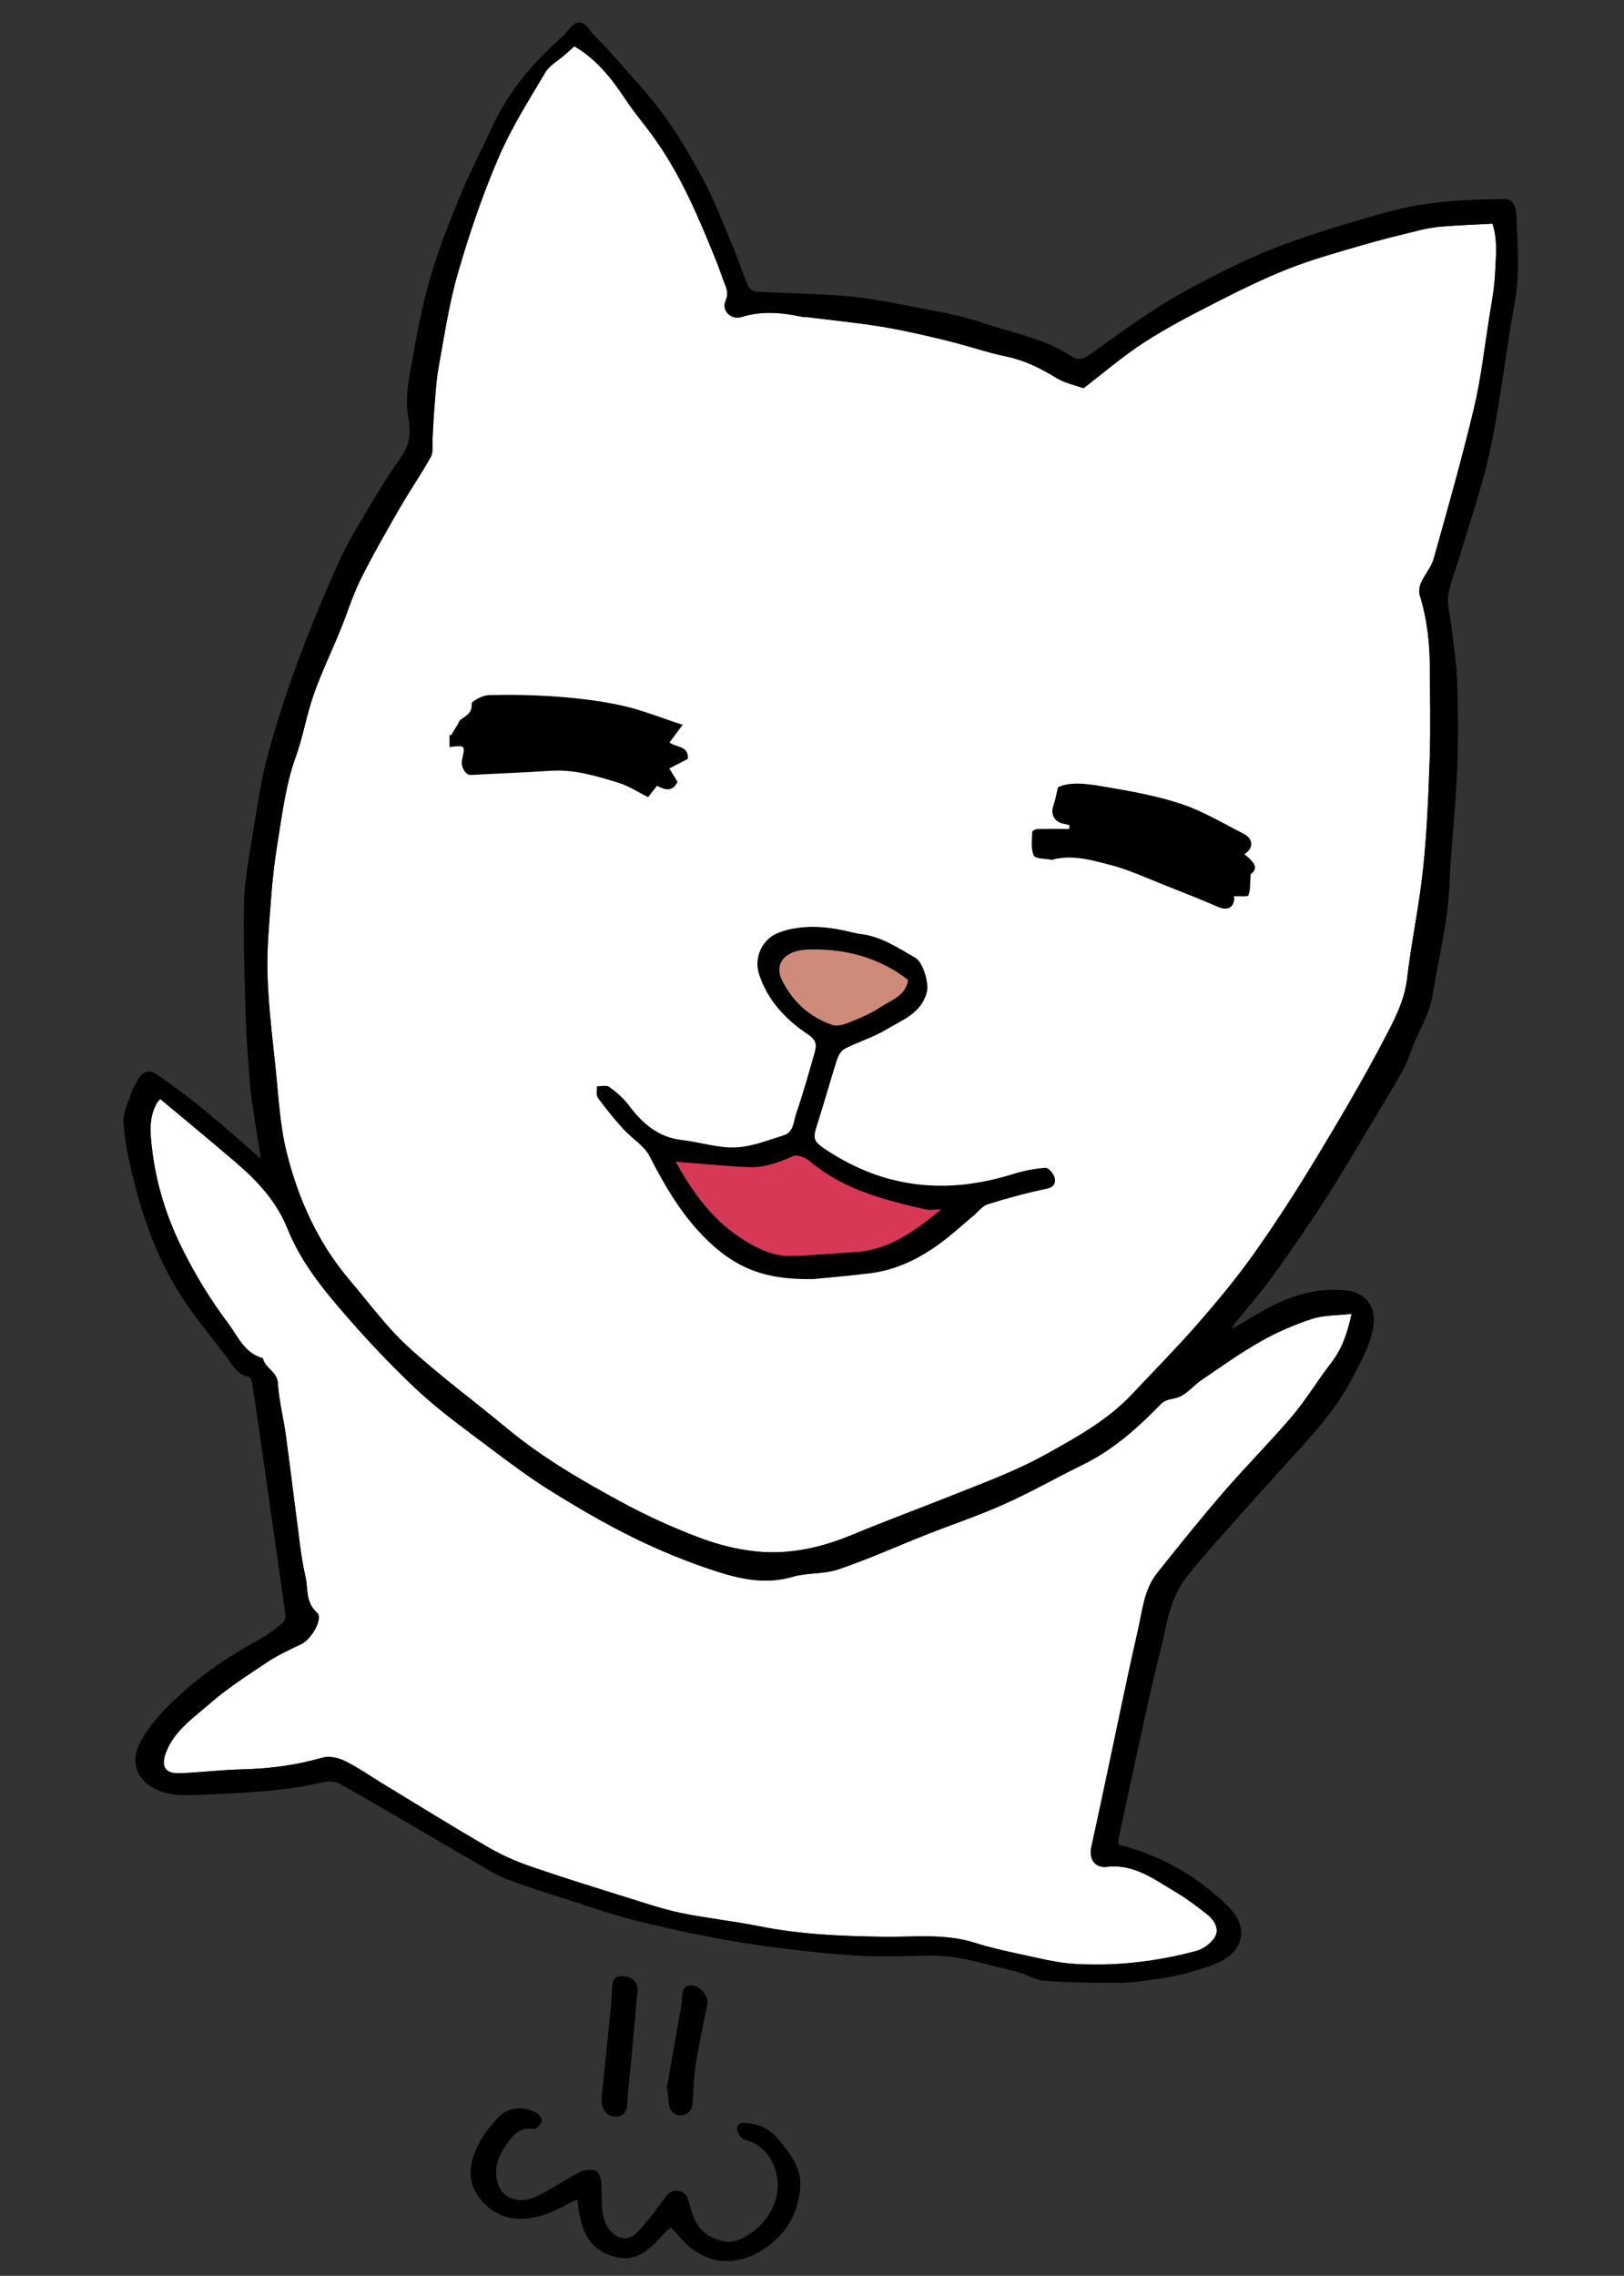
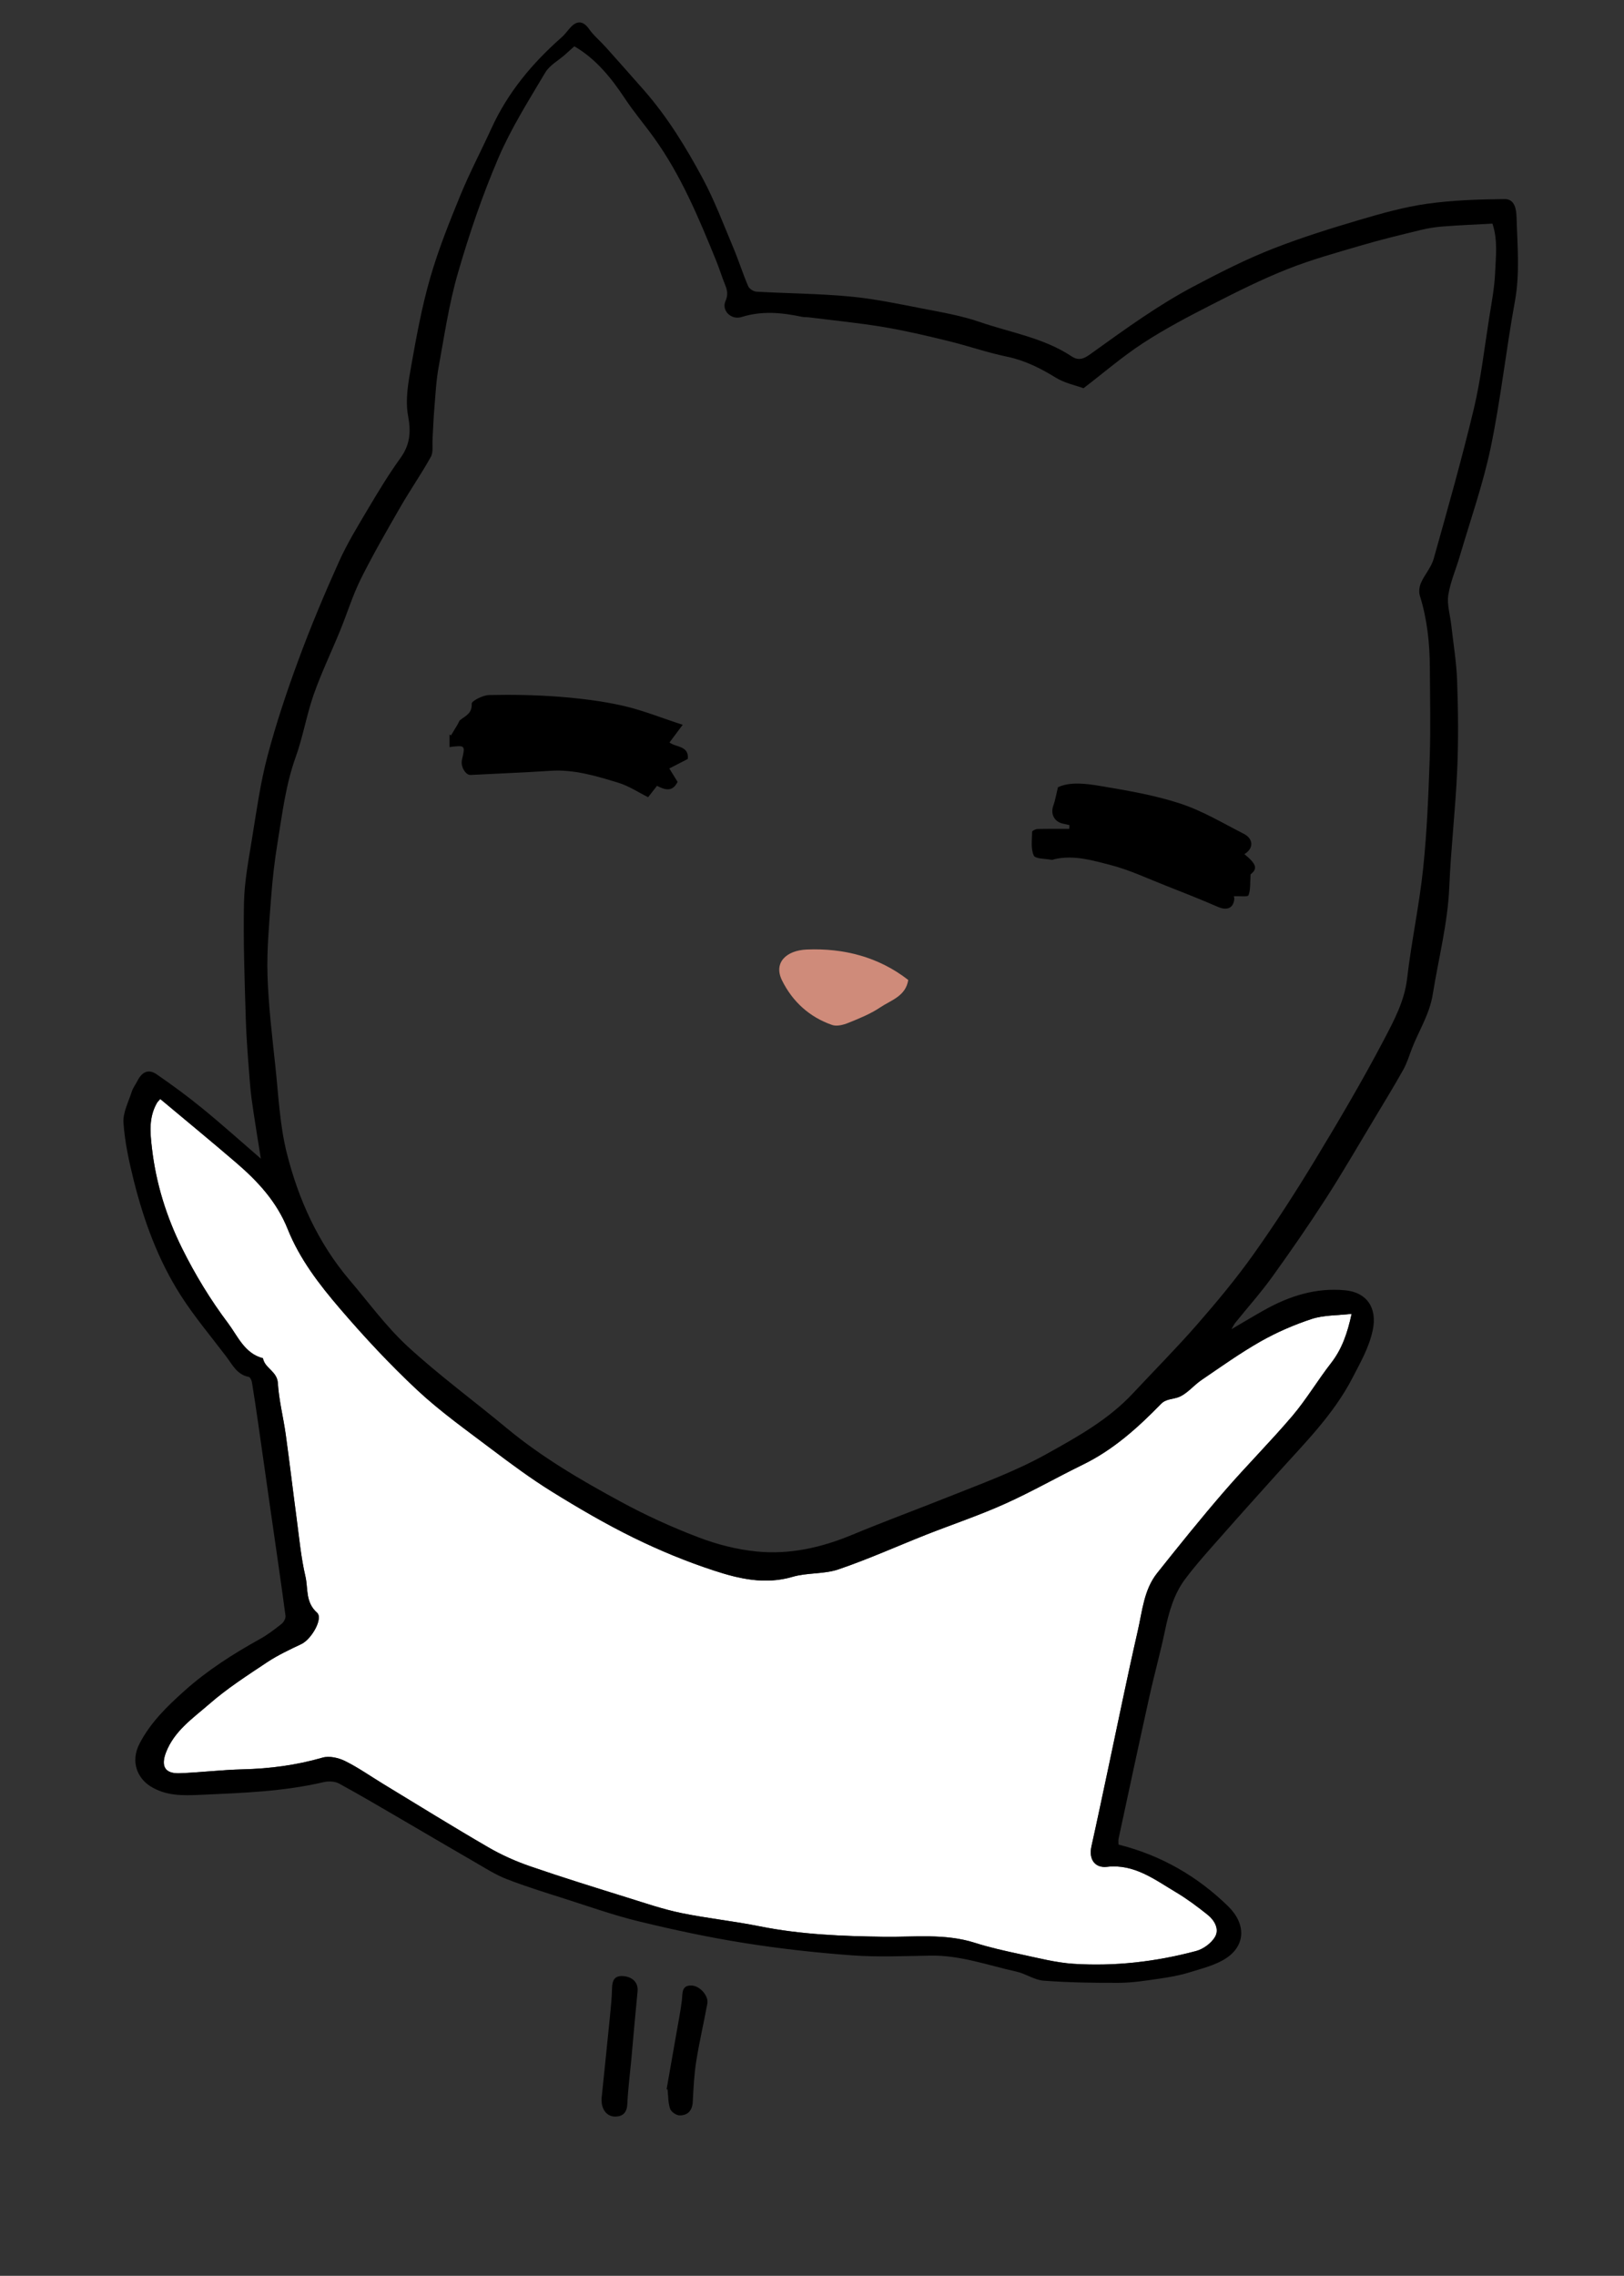
<svg xmlns="http://www.w3.org/2000/svg" version="1.1" id="レイヤー_1" x="0px" y="0px" width="289.5px" height="405.5px" viewBox="0 0 289.5 405.5" enable-background="new 0 0 289.5 405.5" xml:space="preserve">
  <rect x="0" y="0" width="289.5" height="405.5" fill="#333333" stroke="none" />
  <g id="XMLID_1_">
    <g>
      <path d="M220.019,160.28c-0.2,1.593-1.35,1.985-2.934,1.297c-3.073-1.34-6.197-2.567-9.322-3.795    c-3.229-1.262-6.398-2.777-9.74-3.639c-3.229-0.835-6.563-1.845-10.02-1.062c-0.174,0.043-0.365,0.148-0.53,0.122    c-1.105-0.218-2.899-0.148-3.187-0.766c-0.557-1.201-0.313-2.794-0.296-4.222c0-0.183,0.627-0.496,0.967-0.505    c1.889-0.043,3.769-0.017,5.648-0.017c0.018-0.227,0.026-0.453,0.044-0.67c-0.331-0.078-0.653-0.166-0.975-0.226    c-1.689-0.279-2.473-1.706-1.897-3.282c0.33-0.896,0.479-1.863,0.817-3.247c2.159-1.01,4.971-0.662,7.651-0.209    c4.771,0.81,9.602,1.619,14.171,3.125c3.935,1.289,7.582,3.482,11.299,5.379c1.784,0.914,1.767,2.655,0.113,3.621    c2.22,1.811,2.358,2.629,1.105,3.604c-0.104,1.523,0.018,2.733-0.375,3.734c-0.13,0.322-1.602,0.122-2.62,0.166    C219.932,159.653,220.053,159.975,220.019,160.28z" />
      <path fill="#CF8B7A" d="M143.819,169.185c6.571-0.27,12.804,1.306,18.088,5.423c-0.453,2.907-3.081,3.595-5.005,4.892    c-1.732,1.167-3.734,1.967-5.693,2.759c-0.879,0.357-2.045,0.653-2.872,0.366c-4.03-1.393-7.06-4.161-8.922-7.921    C137.83,171.509,140.189,169.333,143.819,169.185z" />
-       <path d="M140.285,383.098c1.541,2.036,2.568,4.23,2.376,6.633c-0.383,4.856-2.724,8.739-6.963,11.298    c-3.987,2.402-8.078,2.568-11.978-0.061c-1.558-1.063-2.742-2.689-4.178-4.135c-2.898,2.725-5.101,6.511-9.923,5.274    c-5.205-1.34-6.197-5.51-6.711-10.262c-1.863,0.905-3.639,1.993-5.554,2.654c-3.577,1.245-7.338,1.332-10.306-1.21    c-4.03-3.455-3.952-7.651-1.141-12.308c0.775-1.297,1.793-2.464,2.812-3.596c1.732-1.915,4.439-2.271,6.946-0.896    c0.461,0.253,1.019,1.089,0.914,1.472c-0.166,0.574-0.966,1.453-1.358,1.384c-2.725-0.47-3.969,1.323-5.214,3.151    c-1.289,1.889-1.898,3.821-1.35,6.24c0.688,3.029,3.943,3.979,6.677,2.751c2.759-1.236,5.257-3.055,7.956-4.448    c0.818-0.417,2.02-0.565,2.873-0.296c0.522,0.157,0.975,1.332,1.027,2.09c0.209,2.698-0.34,5.457,1.158,8.017    c1.21,2.063,3.551,2.681,5.223,0.923c1.767-1.863,3.351-3.917,4.831-6.016c0.644-0.913,1.192-1.506,2.359-1.393    c1.149,0.113,1.706,0.723,1.993,1.819c0.662,2.56,1.462,5.18,4.056,6.415c1.263,0.601,2.985,1.097,4.213,0.714    c4.953-1.558,9.114-7.381,7.129-12.908c-0.888-2.498-2.576-4.439-5.396-5.162c-0.574-0.14-1.228-1.062-1.332-1.706    c-0.2-1.253,0.836-1.332,1.768-1.236c0.661,0.07,1.34,0.175,1.976,0.375C137.518,379.397,138.857,381.208,140.285,383.098z" />
      <path fill="#FFFFFF" d="M60.613,233.18c4.343,5.066,8.922,9.976,13.796,14.528c4.091,3.813,8.705,7.085,13.179,10.472    c3.508,2.646,7.05,5.274,10.785,7.59c4.735,2.934,9.558,5.754,14.554,8.208c4.639,2.272,9.453,4.266,14.362,5.867    c4.483,1.471,9.105,2.542,13.979,1.114c2.638-0.774,5.614-0.453,8.191-1.332c5.301-1.802,10.419-4.108,15.624-6.171    c4.666-1.837,9.436-3.43,14.006-5.484c4.744-2.124,9.288-4.727,13.971-7.016c5.414-2.638,9.784-6.581,13.927-10.828    c0.88-0.905,2.177-0.801,3.195-1.219c1.479-0.618,2.603-2.063,3.978-3.003c3.473-2.359,6.902-4.813,10.55-6.886    c2.89-1.637,5.997-2.985,9.157-4.021c2.133-0.688,4.526-0.609,7.077-0.896c-0.749,3.447-1.715,6.25-3.647,8.748    c-2.385,3.056-4.379,6.433-6.877,9.393c-3.943,4.639-8.27,8.956-12.256,13.57c-4.082,4.718-7.99,9.583-11.873,14.458    c-2.376,2.977-2.654,6.763-3.464,10.288c-1.881,8.209-3.552,16.469-5.31,24.704c-0.976,4.569-1.933,9.148-2.951,13.709    c-0.531,2.377,0.67,3.899,2.776,3.656c4.849-0.566,8.522,2.289,12.344,4.561c1.958,1.167,3.795,2.551,5.579,3.97    c1.228,0.983,2.124,2.542,1.341,3.926c-0.645,1.132-2.081,2.185-3.36,2.533c-7.164,1.915-14.493,2.768-21.892,2.289    c-3.16-0.209-6.293-1.036-9.409-1.697c-2.751-0.592-5.52-1.201-8.191-2.055c-5.327-1.688-10.776-0.992-16.173-1.07    c-7.442-0.096-14.841-0.392-22.179-1.863c-4.648-0.939-9.384-1.419-14.023-2.376c-3.229-0.67-6.372-1.75-9.531-2.733    c-5.78-1.802-11.577-3.595-17.305-5.57c-2.585-0.889-5.127-2.02-7.494-3.396c-6.302-3.655-12.509-7.503-18.741-11.289    c-2.254-1.367-4.422-2.907-6.781-4.074c-1.175-0.583-2.812-0.957-4.013-0.618c-4.674,1.35-9.41,1.977-14.258,2.09    c-3.734,0.096-7.451,0.548-11.185,0.696c-2.655,0.113-3.43-1.228-2.481-3.708c1.479-3.848,4.805-6.094,7.695-8.609    c3.186-2.785,6.798-5.109,10.332-7.46c1.915-1.271,4.03-2.254,6.119-3.246c1.793-0.854,3.926-4.57,2.777-5.589    c-2.106-1.871-1.567-4.3-2.063-6.441c-0.801-3.412-1.114-6.945-1.584-10.437c-0.662-4.961-1.245-9.932-1.933-14.893    c-0.426-3.047-1.21-6.067-1.401-9.132c-0.122-2.115-2.341-2.637-2.655-4.431c-3.264-0.835-4.492-3.925-6.189-6.197    c-3.151-4.178-5.919-8.722-8.243-13.413c-2.759-5.563-4.622-11.481-5.353-17.758c-0.34-2.881-0.583-5.553,0.896-8.138    c0.122-0.209,0.322-0.375,0.583-0.679c4.605,3.856,9.123,7.564,13.553,11.368c3.848,3.308,7.216,6.938,9.166,11.82    C53.415,224.327,56.931,228.889,60.613,233.18z" />
      <path d="M123.225,353.771c1.523,0.018,3.125,1.846,2.872,3.204c-0.635,3.438-1.436,6.85-1.984,10.297    c-0.375,2.376-0.496,4.805-0.618,7.216c-0.078,1.585-0.896,2.429-2.341,2.429c-0.592,0-1.515-0.627-1.697-1.175    c-0.366-1.079-0.331-2.307-0.453-3.465c-0.061-0.009-0.122-0.018-0.174-0.018c0.592-3.377,1.184-6.754,1.776-10.123    c0.331-1.941,0.731-3.873,0.958-5.823C121.692,355.112,121.483,353.755,123.225,353.771z" />
-       <path fill="#D73856" d="M120.413,206.971c4.204,0.331,8.486,0.749,12.787,0.975c2.898,0.157,5.57-0.801,8.226-1.984    c0.739-0.331,2.263,0.34,3.046,1.01c3.543,2.977,7.617,4.883,11.951,6.268c2.777,0.888,5.632,1.558,8.479,2.22    c0.854,0.191,1.793,0.025,2.898,0.025c-4.64,3.778-9.191,7.233-15.294,7.608c-3.786,0.234-7.555,0.601-11.342,0.714    c-3.43,0.096-6.311-1.385-9.165-3.247C126.646,217.06,123.259,212.054,120.413,206.971z" />
      <path d="M111.029,352.092c1.767,0.104,2.768,1.219,2.629,2.673c-0.409,4.108-0.757,8.226-1.131,12.343    c-0.244,2.594-0.583,5.179-0.697,7.781c-0.069,1.472-0.749,2.193-2.071,2.237c-1.506,0.044-2.481-1.149-2.516-2.803    c-0.009-0.253,0-0.505,0-0.479c0.513-5.031,1.018-9.802,1.488-14.563c0.166-1.663,0.331-3.343,0.375-5.015    C109.132,352.919,109.515,352.005,111.029,352.092z" />
      <path d="M119.351,132.286c1.027,0.871,3.525,0.548,3.255,2.942c-1.071,0.548-2.159,1.114-3.291,1.697    c0.418,0.67,0.949,1.541,1.471,2.385c-0.931,1.906-2.315,1.401-3.665,0.705c-0.557,0.713-1.071,1.375-1.584,2.028    c-1.767-0.879-3.456-2.011-5.319-2.577c-3.934-1.201-7.895-2.411-12.125-2.124c-4.735,0.313-9.479,0.487-14.214,0.74    c-0.888,0.043-1.802-1.523-1.532-2.681c0.609-2.637,0.609-2.637-2.22-2.289c0-0.749,0-1.488,0-2.229    c0.096,0.052,0.183,0.104,0.27,0.148c0.392-0.635,0.774-1.271,1.158-1.915c0.174-0.278,0.261-0.661,0.505-0.844    c0.966-0.749,2.115-1.167,2.028-2.89c-0.026-0.479,1.985-1.515,3.082-1.541c4.126-0.087,8.278-0.017,12.404,0.296    c3.804,0.296,7.634,0.749,11.351,1.584c3.525,0.783,6.912,2.167,10.776,3.421C120.77,130.389,120.134,131.233,119.351,132.286z" />
-       <path d="M139.415,174.703c1.862,3.76,4.892,6.528,8.922,7.921c0.827,0.287,1.993-0.009,2.872-0.366    c1.959-0.792,3.961-1.593,5.693-2.759c1.924-1.297,4.552-1.985,5.005-4.892c-5.284-4.117-11.517-5.693-18.088-5.423    C140.189,169.333,137.83,171.509,139.415,174.703z M121.579,203.123c3.177,0.357,6.346,1.437,9.488,1.314    c2.916-0.104,5.814-1.279,8.67-2.167c1.758-0.558,1.714-2.489,2.185-3.865c1.235-3.595,2.271-7.259,3.308-10.924    c0.348-1.253,0.331-2.133-1.192-3.16c-3.961-2.638-7.225-6.059-8.748-10.793c-0.923-2.89,0.539-6.285,3.621-7.399    c3.804-1.367,7.747-1.149,11.655-0.322c0.957,0.209,1.915,0.496,2.881,0.609c3.665,0.436,6.624,2.472,9.706,4.222    c1.409,0.792,2.472,4.561,2.089,6.076c-0.967,3.83-4.3,4.962-7.068,6.633c-2.376,1.445-5.109,2.263-7.599,3.534    c-0.636,0.313-1.132,1.228-1.376,1.967c-1.157,3.612-2.158,7.277-3.316,10.898c-1.035,3.238-1.131,3.499,1.785,5.379    c4.796,3.1,10.019,5.18,15.737,5.876c5.937,0.723,11.69-0.087,17.365-1.871c1.802-0.558,3.708-0.923,5.589-1.054    c0.521-0.043,1.427,0.992,1.619,1.68c0.252,0.932,0.017,1.768-1.41,2.063c-3.534,0.731-7.025,1.688-10.472,2.759    c-0.94,0.288-1.663,1.297-2.481,1.977c-2.002,1.68-3.934,3.464-6.04,5.005c-3.665,2.681-7.687,4.683-12.257,5.283    c-3.446,0.453-6.92,0.723-10.375,1.071c-3.987,0.052-7.896-0.305-11.542-1.872c-3.517-1.515-6.45-3.978-9.01-6.815    c-3.56-3.943-6.18-8.479-8.6-13.204c-0.966-1.907-3.16-3.16-4.674-4.831c-1.61-1.785-3.134-3.656-4.553-5.597    c-0.348-0.47-0.13-1.358-0.174-2.046c0.757,0.018,1.723-0.252,2.228,0.113c1.28,0.923,2.524,2.002,3.464,3.255    C114.52,200.164,117.323,202.636,121.579,203.123z M120.413,206.971c2.846,5.083,6.232,10.089,11.586,13.588    c2.854,1.862,5.735,3.343,9.165,3.247c3.787-0.113,7.556-0.479,11.342-0.714c6.103-0.375,10.654-3.83,15.294-7.608    c-1.105,0-2.045,0.166-2.898-0.025c-2.847-0.662-5.701-1.332-8.479-2.22c-4.334-1.385-8.408-3.291-11.951-6.268    c-0.783-0.67-2.307-1.341-3.046-1.01c-2.655,1.184-5.327,2.142-8.226,1.984C128.899,207.72,124.617,207.302,120.413,206.971z" />
-       <path fill="#FFFFFF" d="M98.095,137.344c4.23-0.288,8.191,0.922,12.125,2.124c1.863,0.566,3.552,1.698,5.319,2.577    c0.513-0.653,1.027-1.314,1.584-2.028c1.349,0.696,2.733,1.201,3.665-0.705c-0.522-0.845-1.053-1.715-1.471-2.385    c1.132-0.583,2.22-1.149,3.291-1.697c0.27-2.394-2.229-2.072-3.255-2.942c0.783-1.053,1.418-1.897,2.35-3.142    c-3.865-1.253-7.251-2.638-10.776-3.421c-3.717-0.835-7.546-1.288-11.351-1.584c-4.126-0.313-8.278-0.383-12.404-0.296    c-1.097,0.026-3.107,1.062-3.082,1.541c0.087,1.723-1.062,2.141-2.028,2.89c-0.244,0.183-0.331,0.566-0.505,0.844    c-0.383,0.645-0.766,1.28-1.158,1.915c-0.087-0.043-0.174-0.096-0.27-0.148c0,0.74,0,1.48,0,2.229    c2.829-0.348,2.829-0.348,2.22,2.289c-0.27,1.158,0.644,2.725,1.532,2.681C88.615,137.831,93.359,137.657,98.095,137.344z     M217.085,161.577c1.584,0.688,2.733,0.296,2.934-1.297c0.034-0.305-0.087-0.626-0.079-0.592c1.019-0.043,2.49,0.157,2.62-0.166    c0.393-1.001,0.271-2.211,0.375-3.734c1.253-0.975,1.114-1.793-1.105-3.604c1.653-0.966,1.671-2.707-0.113-3.621    c-3.717-1.897-7.364-4.091-11.299-5.379c-4.569-1.506-9.4-2.315-14.171-3.125c-2.681-0.453-5.492-0.801-7.651,0.209    c-0.339,1.384-0.487,2.35-0.817,3.247c-0.575,1.576,0.208,3.003,1.897,3.282c0.321,0.061,0.644,0.148,0.975,0.226    c-0.018,0.218-0.026,0.444-0.044,0.67c-1.88,0-3.76-0.026-5.648,0.017c-0.34,0.009-0.967,0.322-0.967,0.505    c-0.018,1.428-0.261,3.021,0.296,4.222c0.287,0.618,2.081,0.548,3.187,0.766c0.165,0.026,0.356-0.078,0.53-0.122    c3.456-0.784,6.79,0.226,10.02,1.062c3.342,0.862,6.511,2.376,9.74,3.639C210.888,159.009,214.012,160.236,217.085,161.577z     M124.391,219.227c2.56,2.838,5.493,5.301,9.01,6.815c3.646,1.567,7.555,1.924,11.542,1.872c3.455-0.349,6.929-0.618,10.375-1.071    c4.57-0.601,8.592-2.603,12.257-5.283c2.106-1.541,4.038-3.325,6.04-5.005c0.818-0.68,1.541-1.688,2.481-1.977    c3.446-1.07,6.938-2.027,10.472-2.759c1.427-0.296,1.662-1.132,1.41-2.063c-0.192-0.688-1.098-1.723-1.619-1.68    c-1.881,0.131-3.787,0.496-5.589,1.054c-5.675,1.784-11.429,2.594-17.365,1.871c-5.719-0.696-10.941-2.776-15.737-5.876    c-2.916-1.88-2.82-2.141-1.785-5.379c1.158-3.621,2.159-7.286,3.316-10.898c0.244-0.74,0.74-1.654,1.376-1.967    c2.489-1.271,5.223-2.089,7.599-3.534c2.769-1.671,6.102-2.803,7.068-6.633c0.383-1.515-0.68-5.284-2.089-6.076    c-3.082-1.75-6.041-3.786-9.706-4.222c-0.966-0.113-1.924-0.4-2.881-0.609c-3.908-0.827-7.852-1.044-11.655,0.322    c-3.082,1.114-4.544,4.509-3.621,7.399c1.523,4.735,4.787,8.156,8.748,10.793c1.523,1.027,1.54,1.906,1.192,3.16    c-1.036,3.665-2.072,7.329-3.308,10.924c-0.471,1.376-0.427,3.308-2.185,3.865c-2.855,0.888-5.754,2.063-8.67,2.167    c-3.143,0.122-6.311-0.957-9.488-1.314c-4.256-0.487-7.059-2.959-9.497-6.206c-0.94-1.253-2.185-2.333-3.464-3.255    c-0.505-0.366-1.471-0.096-2.228-0.113c0.043,0.688-0.174,1.576,0.174,2.046c1.419,1.941,2.942,3.812,4.553,5.597    c1.514,1.671,3.708,2.924,4.674,4.831C118.21,210.748,120.831,215.283,124.391,219.227z M129.248,50.708    c0.4,0.983,0.583,1.802,0.087,2.916c-0.757,1.706,1.001,3.447,2.881,2.855c3.596-1.132,7.146-0.792,10.725-0.035    c0.426,0.096,0.879,0.043,1.314,0.104c4.387,0.548,8.8,0.983,13.17,1.706c3.855,0.644,7.686,1.541,11.489,2.472    c3.552,0.862,7.016,2.081,10.585,2.82c3.221,0.67,5.988,2.072,8.748,3.76c1.558,0.958,3.473,1.341,4.909,1.863    c3.612-2.768,6.964-5.667,10.646-8.06c3.891-2.533,8.025-4.701,12.169-6.816c4.422-2.263,8.888-4.5,13.51-6.336    c4.291-1.707,8.791-2.942,13.239-4.248c3.464-1.019,6.989-1.863,10.506-2.725c1.306-0.313,2.664-0.54,4.004-0.635    c2.916-0.227,5.841-0.348,8.818-0.505c0.992,2.986,0.592,5.884,0.479,8.713c-0.113,2.707-0.636,5.396-1.062,8.086    c-0.862,5.414-1.472,10.898-2.742,16.225c-2.142,8.948-4.657,17.818-7.146,26.679c-0.418,1.515-1.602,2.803-2.255,4.274    c-0.305,0.67-0.426,1.61-0.217,2.298c1.306,4.178,1.767,8.47,1.784,12.813c0.025,5.414,0.156,10.829-0.026,16.234    c-0.227,6.546-0.487,13.118-1.175,19.628c-0.688,6.555-2.098,13.031-2.855,19.585c-0.47,4.013-2.333,7.442-4.091,10.811    c-3.83,7.294-8.017,14.405-12.291,21.456c-3.464,5.71-7.085,11.342-10.959,16.782c-3.116,4.388-6.58,8.548-10.123,12.604    c-3.665,4.195-7.607,8.156-11.412,12.229c-4.378,4.692-9.854,7.721-15.406,10.812c-5.554,3.09-11.446,5.223-17.287,7.555    c-5.763,2.299-11.586,4.439-17.322,6.825c-5.483,2.28-11.168,3.577-17.052,2.985c-3.525-0.349-7.086-1.263-10.402-2.533    c-4.718-1.793-9.348-3.908-13.779-6.311c-7.112-3.848-14.102-7.93-20.369-13.127c-5.867-4.874-12.047-9.4-17.653-14.554    c-3.838-3.534-6.963-7.843-10.367-11.838c-5.632-6.624-9.131-14.397-11.211-22.701c-1.228-4.936-1.462-10.141-2.002-15.233    c-0.583-5.458-1.245-10.916-1.419-16.382c-0.139-4.57,0.296-9.166,0.635-13.736c0.244-3.325,0.627-6.659,1.167-9.958    c0.835-5.101,1.445-10.245,3.221-15.18c1.306-3.613,1.932-7.478,3.203-11.116c1.358-3.865,3.151-7.582,4.709-11.386    c1.253-3.064,2.229-6.258,3.691-9.218c2.167-4.344,4.604-8.565,7.024-12.77c1.75-3.046,3.769-5.937,5.466-9    c0.47-0.853,0.235-2.098,0.305-3.168c0.113-1.793,0.157-3.595,0.313-5.379c0.209-2.481,0.322-4.979,0.766-7.416    c1.027-5.623,1.854-11.325,3.447-16.791c2.011-6.946,4.353-13.84,7.199-20.473c2.272-5.31,5.405-10.254,8.365-15.241    c0.766-1.297,2.324-2.133,3.517-3.186c0.54-0.47,1.07-0.958,1.671-1.497c3.83,2.228,6.572,5.614,9.027,9.322    c1.593,2.411,3.49,4.631,5.179,6.981c4.822,6.703,7.964,14.267,11.055,21.849C128.229,47.809,128.665,49.289,129.248,50.708z" />
      <path d="M87.605,22.871c2.908-6.38,7.277-11.612,12.5-16.208c0.626-0.548,1.105-1.262,1.68-1.863    c1.184-1.236,2.272-0.992,3.238,0.392c0.818,1.166,1.967,2.098,2.925,3.168c2.289,2.551,4.561,5.119,6.824,7.687    c4.204,4.787,7.512,10.193,10.506,15.764c2.081,3.882,3.647,8.052,5.362,12.125c0.983,2.315,1.741,4.726,2.725,7.042    c0.191,0.461,0.94,0.958,1.462,0.993c5.58,0.313,11.177,0.339,16.73,0.862c4.335,0.409,8.635,1.314,12.917,2.15    c3.43,0.662,6.912,1.262,10.202,2.394c5.51,1.897,11.402,2.82,16.382,6.137c1.541,1.027,2.663,0.043,3.786-0.757    c5.814-4.169,11.568-8.356,17.949-11.733c4.7-2.481,9.409-4.883,14.345-6.798c4.944-1.924,10.036-3.517,15.128-5.022    c3.996-1.175,8.043-2.324,12.144-2.899c4.561-0.644,9.209-0.783,13.813-0.835c1.828-0.018,2.089,1.863,2.124,3.308    c0.14,4.953,0.618,9.88-0.287,14.85c-1.584,8.669-2.524,17.47-4.317,26.087c-1.376,6.589-3.647,12.996-5.545,19.472    c-0.67,2.298-1.671,4.535-2.028,6.876c-0.243,1.689,0.331,3.5,0.531,5.266c0.374,3.343,0.939,6.685,1.053,10.037    c0.184,5.344,0.244,10.707,0,16.042c-0.305,6.876-1.114,13.727-1.401,20.603c-0.27,6.511-1.924,12.752-2.941,19.124    c-0.575,3.604-2.481,6.485-3.726,9.706c-0.488,1.262-0.88,2.585-1.532,3.751c-1.61,2.881-3.334,5.693-5.031,8.521    c-2.898,4.805-5.692,9.662-8.73,14.371c-3.064,4.762-6.294,9.427-9.602,14.023c-2.045,2.838-4.387,5.457-6.589,8.19    c-0.174,0.218-0.296,0.479-0.688,1.141c2.236-1.306,4.047-2.402,5.884-3.43c4.466-2.498,9.201-4.004,14.38-3.508    c3.899,0.365,5.736,3.143,4.944,7.033c-0.645,3.125-2.193,5.797-3.639,8.591c-3.403,6.581-8.591,11.682-13.439,17.087    c-3.229,3.596-6.468,7.182-9.662,10.812c-2.264,2.567-4.587,5.109-6.65,7.843c-2.063,2.716-2.968,5.963-3.664,9.287    c-0.827,3.961-1.924,7.869-2.795,11.83c-1.862,8.399-3.664,16.816-5.475,25.234c-0.069,0.296-0.009,0.618-0.009,1.044    c7.634,1.915,14.11,5.693,19.533,10.985c3.237,3.168,3.09,6.92-0.253,9.2c-1.924,1.306-4.387,1.881-6.668,2.595    c-1.731,0.539-3.551,0.853-5.353,1.114c-2.359,0.348-4.753,0.722-7.129,0.739c-4.492,0.026-9.001-0.052-13.483-0.383    c-1.637-0.122-3.178-1.236-4.822-1.61c-5.093-1.123-10.054-2.96-15.398-2.855c-4.648,0.079-9.331,0.288-13.962-0.052    c-6.415-0.47-12.83-1.184-19.176-2.193c-6.303-1.001-12.569-2.342-18.767-3.848c-4.5-1.088-8.887-2.655-13.309-4.065    c-3.456-1.097-6.938-2.176-10.315-3.49c-1.95-0.757-3.743-1.915-5.571-2.968c-4.309-2.481-8.591-5.014-12.892-7.521    c-3.786-2.203-7.564-4.439-11.411-6.537c-0.749-0.4-1.88-0.436-2.733-0.235c-7.233,1.697-14.589,1.924-21.961,2.263    c-3.151,0.148-6.207,0.209-8.974-1.566c-2.159-1.384-3.595-4.3-1.837-7.634c1.967-3.752,4.909-6.598,8.008-9.366    c4.065-3.63,8.617-6.537,13.379-9.175c1.384-0.766,2.664-1.74,3.908-2.732c0.383-0.296,0.749-0.984,0.688-1.437    c-0.81-6.05-1.697-12.1-2.568-18.141c-0.749-5.257-1.488-10.515-2.246-15.764c-0.366-2.567-0.749-5.127-1.167-7.686    c-0.061-0.357-0.322-0.923-0.566-0.967c-2.115-0.392-2.924-2.193-4.039-3.655c-2.725-3.595-5.658-7.068-8.086-10.863    c-4.039-6.319-6.598-13.335-8.409-20.595c-0.827-3.334-1.567-6.746-1.802-10.167c-0.122-1.811,0.896-3.708,1.479-5.545    c0.227-0.696,0.697-1.306,1.036-1.967c0.827-1.602,1.984-2.106,3.412-1.114c2.82,1.941,5.58,3.969,8.226,6.137    c3.491,2.854,6.851,5.875,10.341,8.887c-0.444-2.75-0.888-5.44-1.288-8.121c-0.261-1.715-0.514-3.43-0.644-5.153    c-0.305-3.874-0.636-7.747-0.757-11.629c-0.209-6.894-0.461-13.796-0.322-20.69c0.079-3.813,0.818-7.617,1.428-11.403    c0.801-4.918,1.479-9.888,2.75-14.693c1.532-5.806,3.447-11.524,5.527-17.165c2.185-5.928,4.64-11.777,7.242-17.548    c1.497-3.325,3.438-6.459,5.301-9.61c1.775-2.985,3.586-5.971,5.614-8.783c1.741-2.402,1.941-4.666,1.384-7.599    c-0.522-2.829,0.043-5.945,0.566-8.861c0.931-5.258,1.897-10.542,3.377-15.668c1.436-5.005,3.395-9.871,5.371-14.702    C83.724,30.766,85.778,26.866,87.605,22.871z M62.319,228.079c3.403,3.995,6.528,8.304,10.367,11.838    c5.606,5.153,11.786,9.68,17.653,14.554c6.267,5.197,13.257,9.279,20.369,13.127c4.431,2.402,9.061,4.518,13.779,6.311    c3.316,1.271,6.877,2.185,10.402,2.533c5.884,0.592,11.568-0.705,17.052-2.985c5.736-2.386,11.56-4.526,17.322-6.825    c5.841-2.332,11.733-4.465,17.287-7.555c5.553-3.091,11.028-6.119,15.406-10.812c3.805-4.073,7.747-8.034,11.412-12.229    c3.543-4.057,7.007-8.217,10.123-12.604c3.874-5.44,7.495-11.072,10.959-16.782c4.274-7.051,8.461-14.162,12.291-21.456    c1.758-3.369,3.621-6.798,4.091-10.811c0.758-6.555,2.168-13.031,2.855-19.585c0.688-6.511,0.948-13.083,1.175-19.628    c0.183-5.405,0.052-10.82,0.026-16.234c-0.018-4.343-0.479-8.635-1.784-12.813c-0.209-0.688-0.088-1.628,0.217-2.298    c0.653-1.471,1.837-2.759,2.255-4.274c2.489-8.861,5.005-17.731,7.146-26.679c1.271-5.327,1.88-10.811,2.742-16.225    c0.426-2.69,0.948-5.379,1.062-8.086c0.113-2.829,0.514-5.728-0.479-8.713c-2.978,0.157-5.902,0.278-8.818,0.505    c-1.34,0.096-2.698,0.322-4.004,0.635c-3.517,0.862-7.042,1.706-10.506,2.725c-4.448,1.306-8.948,2.542-13.239,4.248    c-4.622,1.836-9.088,4.073-13.51,6.336c-4.144,2.115-8.278,4.283-12.169,6.816c-3.682,2.394-7.033,5.292-10.646,8.06    c-1.437-0.522-3.352-0.905-4.909-1.863c-2.76-1.688-5.527-3.09-8.748-3.76c-3.569-0.74-7.033-1.958-10.585-2.82    c-3.804-0.931-7.634-1.828-11.489-2.472c-4.37-0.723-8.783-1.158-13.17-1.706c-0.436-0.061-0.889-0.009-1.314-0.104    c-3.578-0.757-7.129-1.097-10.725,0.035c-1.88,0.592-3.638-1.149-2.881-2.855c0.496-1.114,0.313-1.933-0.087-2.916    c-0.583-1.419-1.019-2.899-1.602-4.309c-3.09-7.582-6.232-15.146-11.055-21.849c-1.689-2.35-3.586-4.57-5.179-6.981    c-2.455-3.708-5.197-7.094-9.027-9.322c-0.601,0.54-1.131,1.027-1.671,1.497c-1.193,1.053-2.751,1.889-3.517,3.186    c-2.96,4.987-6.093,9.932-8.365,15.241c-2.846,6.633-5.188,13.527-7.199,20.473c-1.593,5.466-2.42,11.168-3.447,16.791    c-0.444,2.437-0.557,4.935-0.766,7.416c-0.157,1.785-0.2,3.586-0.313,5.379c-0.069,1.071,0.166,2.315-0.305,3.168    c-1.697,3.064-3.717,5.954-5.466,9c-2.42,4.204-4.857,8.426-7.024,12.77c-1.462,2.959-2.438,6.154-3.691,9.218    c-1.558,3.804-3.351,7.521-4.709,11.386c-1.271,3.638-1.897,7.503-3.203,11.116c-1.776,4.935-2.385,10.08-3.221,15.18    c-0.54,3.299-0.923,6.633-1.167,9.958c-0.339,4.57-0.774,9.166-0.635,13.736c0.174,5.466,0.835,10.924,1.419,16.382    c0.54,5.092,0.774,10.297,2.002,15.233C53.188,213.682,56.688,221.455,62.319,228.079z M68.308,317.857    c6.232,3.786,12.439,7.634,18.741,11.289c2.367,1.376,4.909,2.507,7.494,3.396c5.728,1.976,11.525,3.769,17.305,5.57    c3.16,0.983,6.302,2.063,9.531,2.733c4.64,0.957,9.375,1.437,14.023,2.376c7.338,1.472,14.736,1.768,22.179,1.863    c5.396,0.078,10.846-0.618,16.173,1.07c2.672,0.854,5.44,1.463,8.191,2.055c3.116,0.661,6.249,1.488,9.409,1.697    c7.398,0.479,14.728-0.374,21.892-2.289c1.279-0.349,2.716-1.401,3.36-2.533c0.783-1.384-0.113-2.942-1.341-3.926    c-1.784-1.419-3.621-2.803-5.579-3.97c-3.821-2.271-7.495-5.127-12.344-4.561c-2.106,0.243-3.308-1.279-2.776-3.656    c1.019-4.561,1.976-9.14,2.951-13.709c1.758-8.235,3.429-16.495,5.31-24.704c0.81-3.525,1.088-7.312,3.464-10.288    c3.883-4.875,7.791-9.74,11.873-14.458c3.986-4.614,8.313-8.932,12.256-13.57c2.498-2.96,4.492-6.337,6.877-9.393    c1.933-2.498,2.898-5.301,3.647-8.748c-2.551,0.287-4.944,0.209-7.077,0.896c-3.16,1.036-6.268,2.385-9.157,4.021    c-3.647,2.072-7.077,4.526-10.55,6.886c-1.375,0.939-2.498,2.385-3.978,3.003c-1.019,0.418-2.315,0.313-3.195,1.219    c-4.143,4.247-8.513,8.19-13.927,10.828c-4.683,2.289-9.227,4.892-13.971,7.016c-4.57,2.055-9.34,3.647-14.006,5.484    c-5.205,2.063-10.323,4.369-15.624,6.171c-2.577,0.879-5.554,0.558-8.191,1.332c-4.874,1.428-9.496,0.356-13.979-1.114    c-4.909-1.602-9.723-3.595-14.362-5.867c-4.997-2.454-9.819-5.274-14.554-8.208c-3.734-2.315-7.277-4.944-10.785-7.59    c-4.474-3.387-9.087-6.659-13.179-10.472c-4.875-4.553-9.453-9.462-13.796-14.528c-3.682-4.291-7.199-8.853-9.323-14.171    c-1.95-4.883-5.318-8.513-9.166-11.82c-4.43-3.804-8.948-7.512-13.553-11.368c-0.261,0.305-0.461,0.47-0.583,0.679    c-1.48,2.585-1.236,5.257-0.896,8.138c0.731,6.276,2.594,12.195,5.353,17.758c2.324,4.691,5.092,9.235,8.243,13.413    c1.697,2.272,2.925,5.362,6.189,6.197c0.313,1.794,2.533,2.315,2.655,4.431c0.191,3.064,0.975,6.085,1.401,9.132    c0.688,4.961,1.271,9.932,1.933,14.893c0.47,3.491,0.783,7.024,1.584,10.437c0.496,2.142-0.043,4.57,2.063,6.441    c1.149,1.019-0.983,4.735-2.777,5.589c-2.089,0.992-4.204,1.976-6.119,3.246c-3.534,2.351-7.146,4.675-10.332,7.46    c-2.89,2.516-6.215,4.762-7.695,8.609c-0.949,2.48-0.174,3.821,2.481,3.708c3.734-0.148,7.451-0.601,11.185-0.696    c4.848-0.113,9.583-0.74,14.258-2.09c1.201-0.339,2.838,0.035,4.013,0.618C63.886,314.95,66.053,316.49,68.308,317.857z" />
    </g>
    <g>
	</g>
  </g>
  <g>
</g>
  <g>
</g>
  <g>
</g>
  <g>
</g>
  <g>
</g>
  <g>
</g>
</svg>